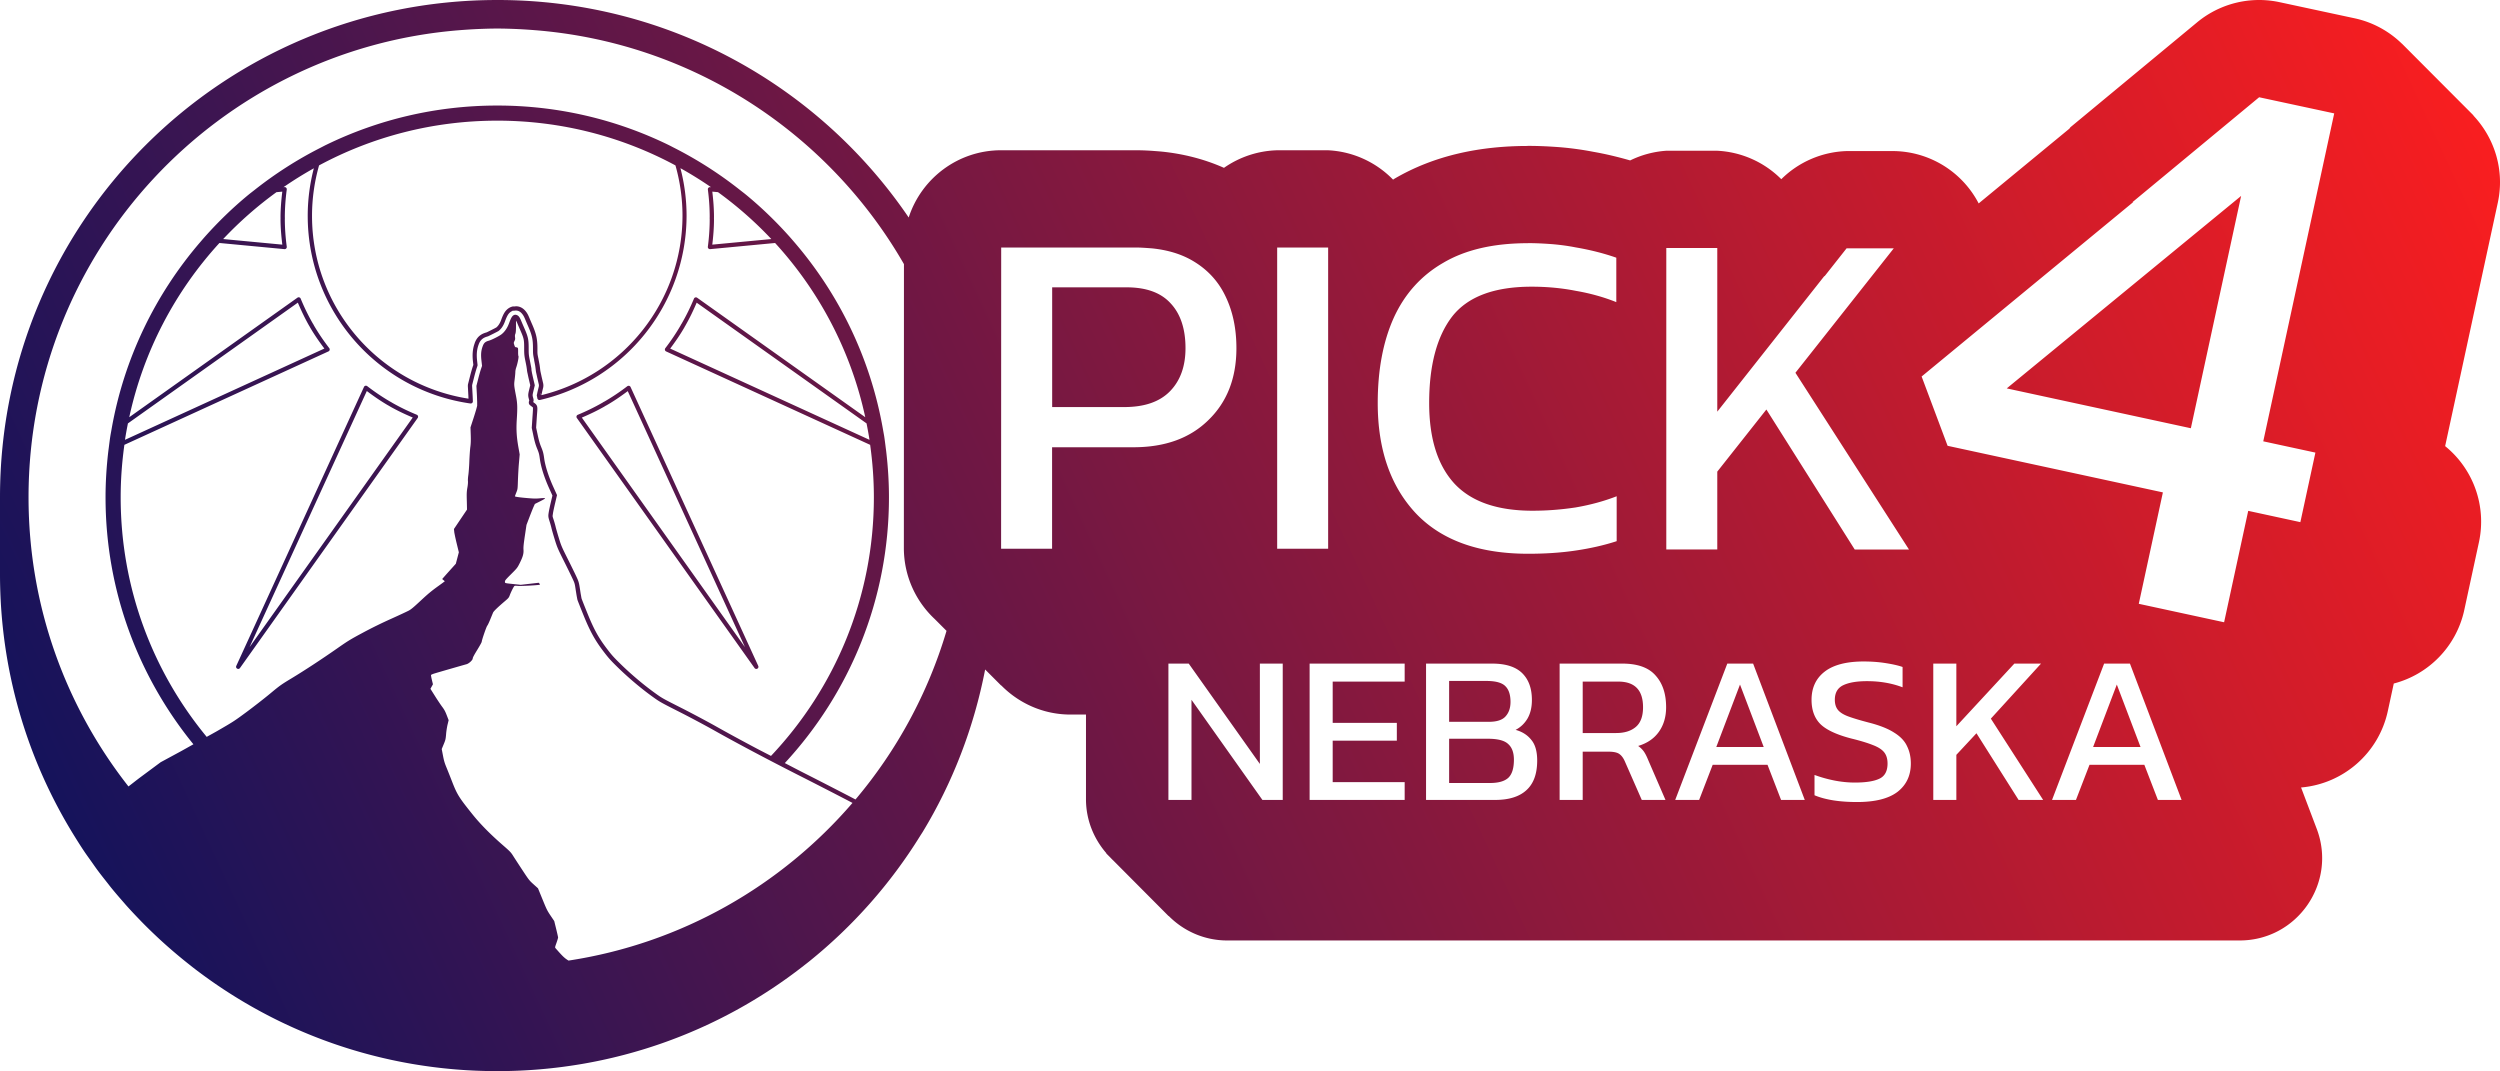
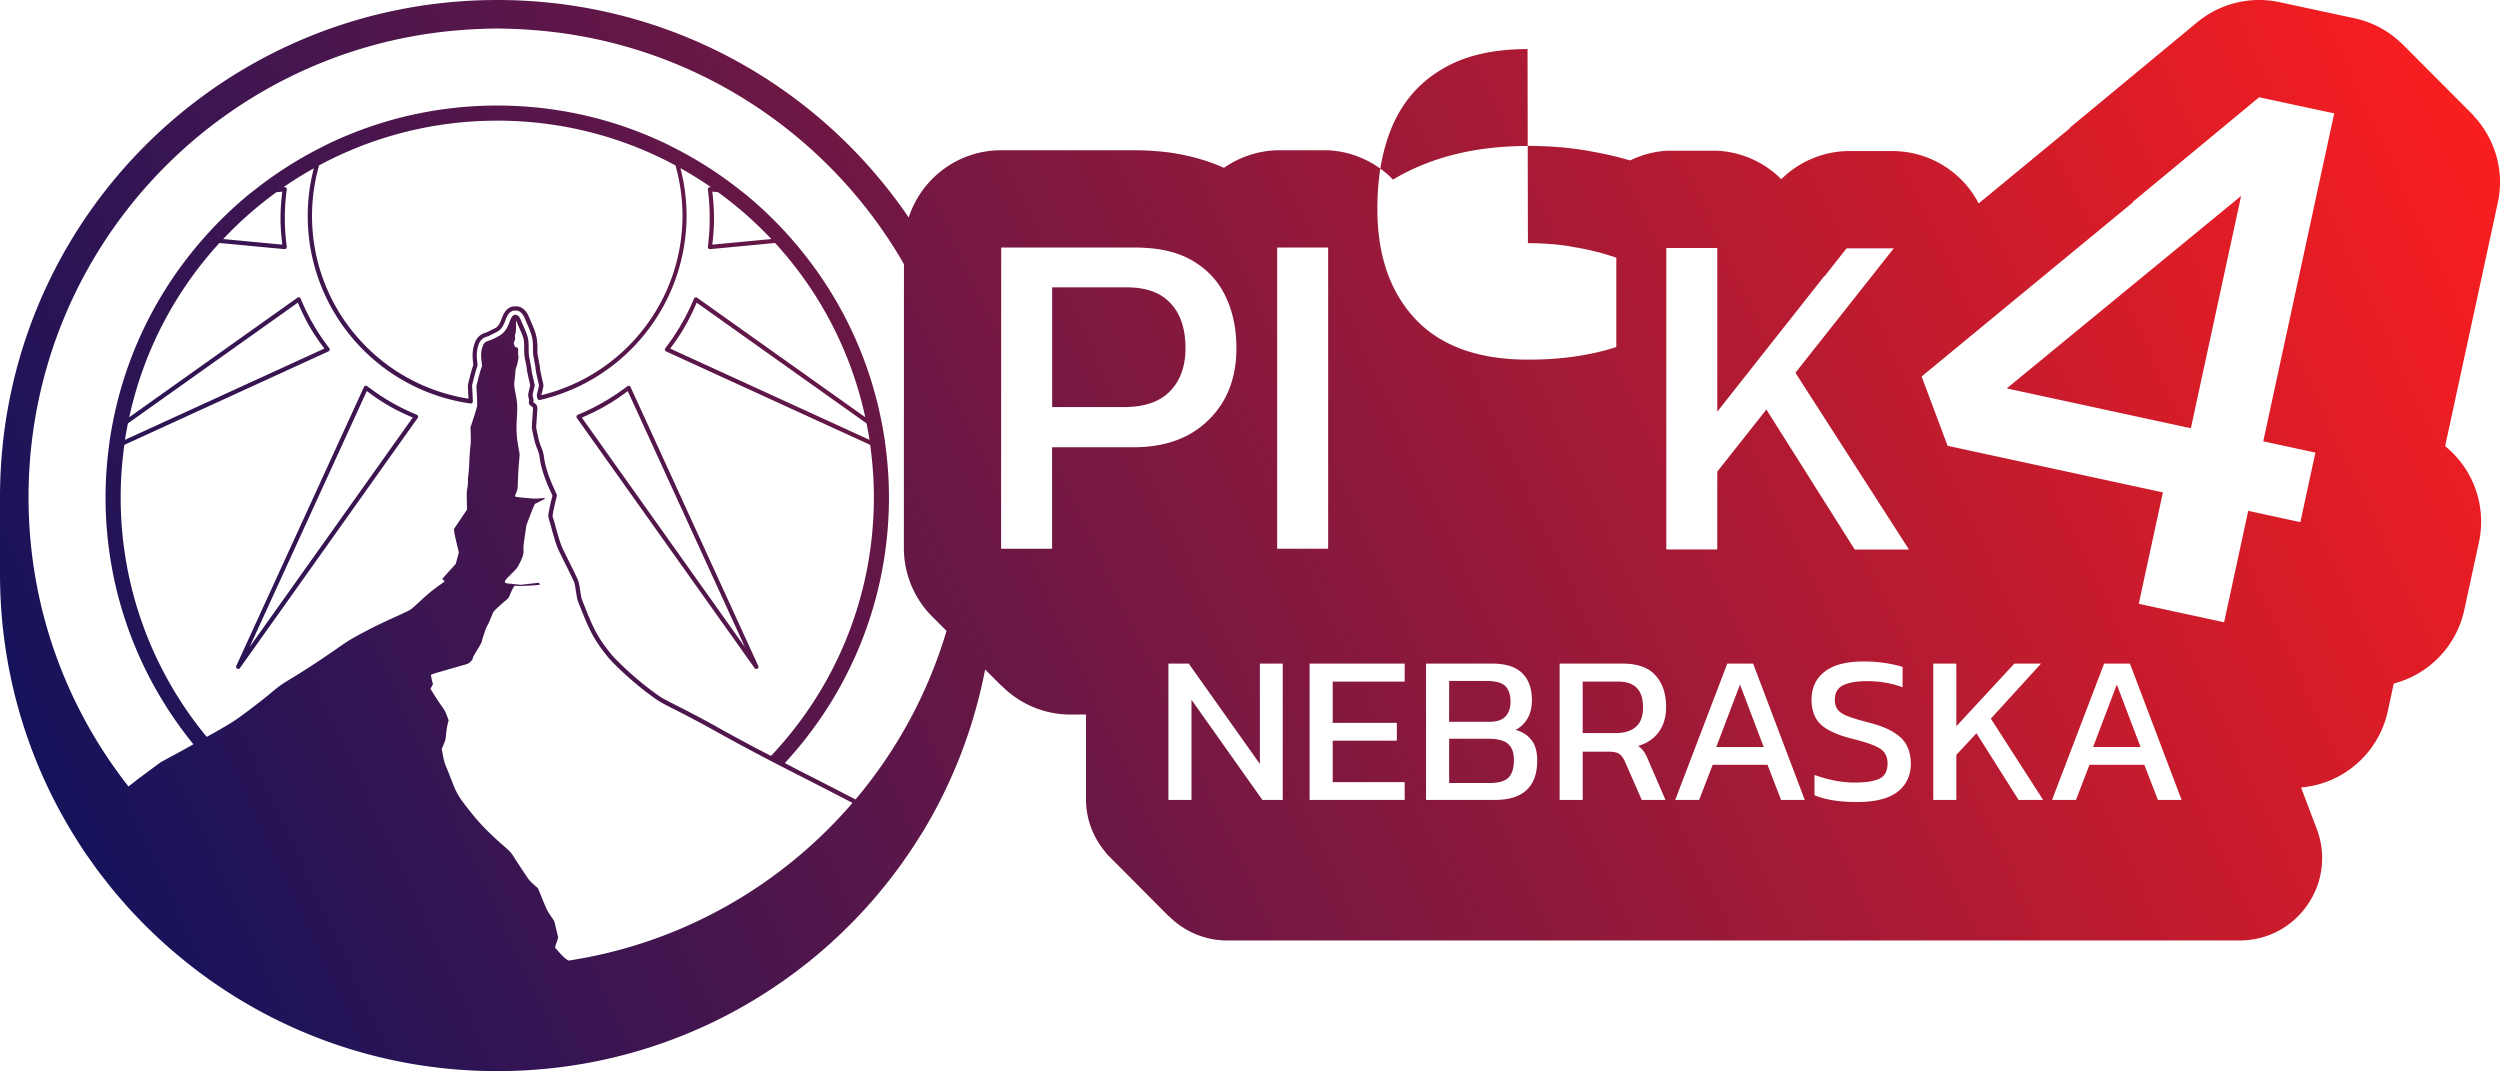
<svg xmlns="http://www.w3.org/2000/svg" xmlns:ns1="http://www.inkscape.org/namespaces/inkscape" xmlns:ns2="http://sodipodi.sourceforge.net/DTD/sodipodi-0.dtd" xmlns:xlink="http://www.w3.org/1999/xlink" width="2205.363" height="944.883" viewBox="0 0 583.502 250" version="1.1" id="svg1" ns1:version="1.4 (86a8ad7, 2024-10-11)" ns2:docname="logos-3.svg" xml:space="preserve" ns1:export-filename="W:\pick-4.com\wwwroot\images\arrow.svg" ns1:export-xdpi="96" ns1:export-ydpi="96" ns1:export-batch-path="Icons" ns1:export-batch-name="icon">
  <ns2:namedview id="namedview1" pagecolor="#ffffff" bordercolor="#000000" borderopacity="0.25" ns1:showpageshadow="2" ns1:pageopacity="0.0" ns1:pagecheckerboard="0" ns1:deskcolor="#ffffff" ns1:document-units="mm" ns1:zoom="0.22627417" ns1:cx="-22094.877" ns1:cy="1102.6446" ns1:window-width="3840" ns1:window-height="2066" ns1:window-x="-11" ns1:window-y="-11" ns1:window-maximized="1" ns1:current-layer="layer1" ns1:lockguides="true" showgrid="false" showguides="false">
    <ns1:page x="0" y="0" width="583.502" height="250" id="page2" margin="0" bleed="0" />
  </ns2:namedview>
  <defs id="defs1">
    <linearGradient id="linearGradient331" ns1:collect="always">
      <stop style="stop-color:#16135b;stop-opacity:1;" offset="0" id="stop330" />
      <stop style="stop-color:#ff1e1e;stop-opacity:1;" offset="1" id="stop331" />
    </linearGradient>
    <linearGradient ns1:collect="always" xlink:href="#linearGradient331" id="linearGradient326" x1="17092.398" y1="-3176.706" x2="17632.051" y2="-3426.707" gradientUnits="userSpaceOnUse" />
  </defs>
  <g ns1:label="Layer 1" ns1:groupmode="layer" id="layer1" transform="translate(-17048.548,3426.707)">
-     <path id="path130" style="-inkscape-font-specification:Kanit;fill:url(#linearGradient326);fill-opacity:1;stroke-linecap:round;stroke-linejoin:round;paint-order:stroke fill markers" d="m 17164.607,-3426.705 v 0 c -64.257,0 -116.059,51.802 -116.059,116.06 v 17.881 c 0,22.458 6.344,43.383 17.32,61.118 0.763,1.234 1.537,2.463 2.346,3.665 0.542,0.807 1.116,1.589 1.679,2.382 0.469,0.66 0.925,1.331 1.407,1.981 0.73,0.984 1.491,1.941 2.251,2.901 0.332,0.421 0.654,0.851 0.995,1.267 0.901,1.107 1.832,2.186 2.774,3.259 0.208,0.236 0.408,0.478 0.616,0.713 1.048,1.175 2.125,2.321 3.221,3.452 0.11,0.114 0.217,0.231 0.328,0.345 1.167,1.196 2.363,2.363 3.581,3.508 0.04,0.041 0.09,0.084 0.131,0.125 1.257,1.179 2.543,2.326 3.852,3.448 0,0.011 0.03,0.022 0.04,0.033 1.324,1.133 2.674,2.236 4.048,3.309 v 0.01 c 19.683,15.372 44.462,24.543 71.461,24.543 26.999,0 51.778,-9.171 71.461,-24.543 0.131,-0.102 0.261,-0.206 0.393,-0.308 0.32,-0.249 0.641,-0.497 0.957,-0.751 10.206,-8.216 18.983,-18.122 25.911,-29.309 0.183,-0.296 0.382,-0.582 0.563,-0.88 6.966,-11.479 11.95,-24.29 14.596,-37.95 l 3.747,3.75 v -0.051 c 4.123,4.193 9.801,6.771 15.989,6.818 h 3.801 v 19.93 c 0.04,4.722 1.834,9.075 4.776,12.453 l -0.09,-0.017 0.909,0.913 c 0.252,0.255 0.491,0.52 0.757,0.762 l 12.943,13.007 v -0.054 c 3.491,3.527 8.283,5.696 13.505,5.734 h 236.476 c 13.455,0 22.75,-13.462 17.985,-26.045 l -3.66,-9.66 c 9.905,-0.851 18.103,-8.048 20.23,-17.759 l 1.408,-6.504 c 8.179,-2.132 14.495,-8.631 16.393,-16.867 l 3.51,-16.232 c 1.756,-8.333 -1.299,-16.947 -7.914,-22.311 l 12.302,-56.858 c 1.622,-7.566 -0.767,-15.068 -5.737,-20.328 l 0.07,0.012 -16.725,-16.772 v 0.019 c -2.998,-2.917 -6.788,-5.015 -11.032,-5.93 l -17.523,-3.763 c -1.116,-0.24 -2.246,-0.395 -3.382,-0.465 -1.136,-0.07 -2.278,-0.054 -3.414,0.048 v -5e-4 c -4.573,0.41 -8.914,2.196 -12.45,5.124 l -29.559,24.474 c -0.09,0.114 -0.17,0.228 -0.254,0.344 l -21.17,17.448 c -3.855,-7.409 -11.467,-12.102 -19.818,-12.219 h -11.014 c -5.726,0.187 -11.169,2.532 -15.238,6.564 -3.984,-3.994 -9.313,-6.362 -14.947,-6.641 h -11.899 c -2.929,0.201 -5.79,0.968 -8.427,2.258 -2.792,-0.795 -5.624,-1.489 -8.532,-1.998 -2.507,-0.487 -5,-0.833 -7.484,-1.055 -0.09,-0.01 -0.175,-0.015 -0.262,-0.021 -2.186,-0.169 -4.74,-0.32 -7.593,-0.32 -0.03,0.01 -0.05,0.012 -0.08,0.019 -10.812,0.011 -21.566,2.065 -31.114,7.676 -0.09,0.055 -0.176,0.133 -0.271,0.189 -4.003,-4.123 -9.422,-6.575 -15.162,-6.859 h -11.899 c -4.448,0.122 -8.762,1.548 -12.406,4.101 -4.707,-2.092 -9.647,-3.294 -14.512,-3.789 -0.225,-0.023 -0.451,-0.043 -0.677,-0.059 -1.005,-0.072 -2.895,-0.258 -5.483,-0.258 h -31.336 c -10.088,0 -18.628,6.591 -21.579,15.697 -20.853,-30.674 -56.031,-50.767 -96.045,-50.767 z m 0,6.661 c 1.548,0 3.083,0.053 4.615,0.116 1.419,0.067 2.832,0.158 4.239,0.271 36.879,2.953 68.584,24.164 86.07,54.596 l -0.02,66.421 c 0.05,6.398 2.77,12.279 7.217,16.431 v 5e-4 l 2.741,2.743 c -4.347,14.632 -11.649,27.989 -21.246,39.356 -3.216,-1.681 -8.737,-4.518 -12.299,-6.322 -1.426,-0.722 -2.781,-1.444 -4.198,-2.174 15.078,-16.303 24.306,-38.093 24.306,-62.038 0,-3.558 -0.225,-7.062 -0.621,-10.515 -0.04,-0.391 -0.1,-0.779 -0.148,-1.168 v -5e-4 c -0.113,-0.886 -0.22,-1.774 -0.358,-2.652 -0.08,-0.47 -0.17,-0.934 -0.251,-1.402 v -6e-4 c -2.893,-16.653 -10.289,-31.756 -20.897,-44.02 v -5e-4 c -0.268,-0.31 -0.533,-0.622 -0.805,-0.928 -3.162,-3.559 -6.585,-6.88 -10.261,-9.909 v 5e-4 c -0.474,-0.391 -0.967,-0.758 -1.449,-1.139 v -5e-4 c -4.777,-3.778 -9.936,-7.086 -15.416,-9.861 -0.426,-0.216 -0.846,-0.444 -1.276,-0.654 -12.07,-5.876 -25.62,-9.18 -39.94,-9.18 -14.318,0 -27.866,3.303 -39.934,9.177 v -5e-4 c -0.457,0.222 -0.902,0.464 -1.354,0.694 -5.455,2.769 -10.592,6.065 -15.35,9.828 -0.482,0.382 -0.976,0.75 -1.451,1.141 -3.675,3.028 -7.096,6.348 -10.257,9.905 -0.272,0.306 -0.536,0.618 -0.804,0.928 v 5e-4 c -10.609,12.265 -18.006,27.369 -20.899,44.024 v 5e-4 c -0.08,0.469 -0.176,0.932 -0.251,1.403 -0.138,0.876 -0.244,1.762 -0.357,2.646 -0.05,0.389 -0.104,0.777 -0.149,1.167 -0.396,3.453 -0.621,6.958 -0.621,10.516 0,21.859 7.699,41.917 20.508,57.651 -1.098,0.609 -2.147,1.213 -3.041,1.697 l -4.604,2.492 -4.599,3.412 c -1.051,0.78 -1.921,1.487 -2.916,2.243 -14.596,-18.591 -23.322,-42.011 -23.322,-67.495 0,-57.458 44.247,-104.501 100.538,-109.013 1.407,-0.113 2.821,-0.204 4.241,-0.271 1.534,-0.064 3.071,-0.117 4.621,-0.117 z m 411.227,16.035 17.522,3.768 -16.561,76.538 12.171,2.632 -3.51,16.233 -12.171,-2.637 -5.628,26.003 -19.915,-4.309 5.627,-26.002 -50.25,-10.873 -6.062,-16.177 14.574,-12.015 34.809,-28.686 h -0.166 z m -411.227,5.463 c 15.051,0 29.212,3.785 41.594,10.445 1.063,3.749 1.644,7.7 1.644,11.791 -0.05,19.884 -13.665,37.098 -32.927,41.834 0.03,-0.142 0.07,-0.36 0.129,-0.629 l 0.282,-1.158 a 0.5,0.5 0 0 0 0,-0.01 c 0.06,-0.299 0.06,-0.611 0,-0.911 a 0.5,0.5 0 0 0 0,-0.01 l -0.401,-1.719 v 0.013 a 0.5,0.5 0 0 0 -0.01,-0.087 c -0.1,-0.449 -0.197,-0.879 -0.254,-1.174 0,-0.037 -0.04,-0.305 -0.07,-0.602 -0.04,-0.306 -0.08,-0.622 -0.117,-0.818 a 0.5,0.5 0 0 0 0,-0.014 c -0.06,-0.303 -0.135,-0.731 -0.226,-1.182 v -0.01 a 0.5,0.5 0 0 0 0,-0.022 c -0.288,-1.395 -0.266,-1.178 -0.266,-2.608 0,-2.172 -0.272,-3.397 -1.275,-5.678 -0.169,-0.383 -0.448,-1.038 -0.596,-1.394 -0.214,-0.517 -0.447,-1.055 -0.879,-1.58 -0.48,-0.585 -1.145,-1.066 -2.006,-1.141 -0.238,-0.02 -0.494,0.01 -0.753,0.051 a 0.5,0.5 0 0 0 -0.09,-0.039 h -0.02 a 0.5,0.5 0 0 0 -0.102,0.012 c -1.125,0.239 -1.758,1.057 -2.074,1.621 -0.281,0.494 -0.474,0.995 -0.711,1.639 -0.304,0.823 -0.749,1.388 -1.108,1.666 0.05,-0.036 0,6e-4 -0.07,0.033 -0.07,0.036 -0.157,0.086 -0.266,0.143 -0.217,0.113 -0.499,0.256 -0.781,0.398 -0.282,0.142 -0.565,0.284 -0.783,0.391 -0.109,0.053 -0.203,0.099 -0.27,0.131 -0.07,0.031 -0.174,0.065 -0.07,0.033 -0.432,0.123 -1.089,0.318 -1.696,0.84 -0.647,0.557 -0.929,1.238 -1.088,1.653 a 0.5,0.5 0 0 0 0,0.031 c -0.493,1.339 -0.592,2.723 -0.401,4.35 l 0.08,0.72 -0.09,0.26 c -0.212,0.623 -0.493,1.635 -0.72,2.531 l -0.408,1.617 v -0.01 c -0.06,0.231 -0.06,0.429 -0.06,0.58 a 0.5,0.5 0 0 0 0,0.027 l 0.116,2.145 a 0.5,0.5 0 0 0 0,0.01 c 0.01,0.234 0.02,0.478 0.03,0.721 -20.988,-3.305 -36.519,-21.345 -36.519,-42.654 0,-4.091 0.582,-8.044 1.644,-11.794 12.381,-6.658 26.539,-10.441 41.588,-10.441 z m 42.753,11.091 c 2.456,1.37 4.84,2.852 7.143,4.443 l -0.195,-0.019 c -0.32,-0.03 -0.583,0.243 -0.543,0.562 0.274,2.108 0.428,4.249 0.428,6.42 v 0.02 c 0,0.03 -0.01,0.128 -0.01,0.254 v 0.06 c 0.01,0.05 0.01,0.114 0.01,0.194 0,2.163 -0.158,4.296 -0.431,6.398 -0.04,0.318 0.223,0.593 0.543,0.563 l 15.15,-1.433 c 10.303,11.253 17.703,25.201 21.047,40.665 l -39.234,-27.883 c -0.124,-0.088 -0.282,-0.116 -0.428,-0.074 -0.146,0.042 -0.266,0.148 -0.324,0.289 -0.817,1.962 -1.754,3.894 -2.839,5.774 l -0.01,0.017 c 0,0.026 -0.08,0.105 -0.137,0.214 -0.01,0.017 -0.02,0.034 -0.03,0.052 -0.02,0.048 -0.05,0.104 -0.09,0.173 -1.081,1.873 -2.285,3.642 -3.573,5.325 -0.195,0.255 -0.103,0.625 0.188,0.759 l 47.618,21.801 c 0.557,4.001 0.867,8.083 0.867,12.238 0,23.387 -9.13,44.624 -24.01,60.368 -1.143,-0.597 -2.356,-1.207 -3.457,-1.791 -3.465,-1.837 -6.674,-3.582 -9.351,-5.09 -2.041,-1.149 -5.713,-3.103 -8.187,-4.356 -4.445,-2.252 -4.423,-2.236 -6.273,-3.578 -2.541,-1.839 -5.369,-4.229 -7.726,-6.527 -1.693,-1.65 -2.154,-2.162 -3.275,-3.637 -2.01,-2.64 -3.052,-4.534 -4.608,-8.38 -0.337,-0.832 -0.656,-1.626 -0.897,-2.232 -0.241,-0.607 -0.422,-1.092 -0.421,-1.087 0,0.027 -0.08,-0.31 -0.133,-0.69 -0.08,-0.38 -0.15,-0.864 -0.224,-1.355 -0.27,-1.775 -0.326,-1.961 -0.892,-3.176 -0.323,-0.696 -1.238,-2.566 -2.05,-4.186 -1.399,-2.796 -1.469,-2.96 -2.052,-4.864 -0.337,-1.096 -0.671,-2.296 -0.707,-2.469 -0.08,-0.347 -0.261,-1.016 -0.447,-1.596 -0.325,-1.014 -0.307,-0.799 -0.198,-1.542 0.04,-0.358 0.286,-1.493 0.507,-2.427 l 0.445,-1.893 -0.897,-1.985 c -1.103,-2.44 -1.865,-4.855 -2.098,-6.584 -0.161,-1.186 -0.274,-1.608 -0.694,-2.64 -0.349,-0.854 -0.544,-1.523 -0.825,-2.848 l -0.36,-1.702 0.159,-2.391 c 0.09,-1.387 0.183,-1.944 0.09,-2.454 -0.04,-0.255 -0.199,-0.506 -0.357,-0.655 -0.161,-0.149 -0.304,-0.239 -0.494,-0.391 -0.09,-0.069 -0.07,-0.029 -0.08,-0.049 0.04,-0.136 0.09,-0.284 0.09,-0.437 0,-0.189 -0.04,-0.364 -0.108,-0.582 -0.09,-0.339 -0.118,-0.464 -0.108,-0.658 0,-0.194 0.08,-0.504 0.218,-1.096 l 0.281,-1.158 -0.419,-1.793 c -0.1,-0.453 -0.203,-0.903 -0.272,-1.257 -0.03,-0.177 -0.05,-0.33 -0.08,-0.445 -0.01,-0.114 -0.01,-0.212 -0.01,-0.175 0,-0.233 -0.04,-0.429 -0.108,-0.776 -0.07,-0.347 -0.148,-0.775 -0.232,-1.206 -0.294,-1.405 -0.31,-1.576 -0.31,-3.015 0,-2.07 -0.133,-2.665 -1.105,-4.873 -0.178,-0.405 -0.457,-1.056 -0.614,-1.435 -0.197,-0.476 -0.359,-0.814 -0.578,-1.08 -0.218,-0.266 -0.625,-0.461 -0.969,-0.39 -0.338,0.072 -0.578,0.34 -0.751,0.648 -0.177,0.31 -0.345,0.726 -0.574,1.349 -0.413,1.118 -1.034,1.998 -1.764,2.561 -0.537,0.412 -2.258,1.281 -2.899,1.466 -0.384,0.109 -0.685,0.212 -0.945,0.435 -0.259,0.223 -0.397,0.515 -0.523,0.848 -0.391,1.048 -0.465,1.975 -0.293,3.434 l 0.133,1.175 -0.233,0.684 c -0.164,0.48 -0.455,1.52 -0.673,2.379 l -0.409,1.616 0.117,2.145 c 0.03,0.562 0.04,1.129 0.06,1.587 v 0.887 c 0,0.015 -0.1,0.444 -0.245,0.943 -0.148,0.498 -0.336,1.123 -0.538,1.746 l -0.775,2.374 0.06,1.819 c 0.04,1.285 0.01,1.936 -0.09,2.712 -0.09,0.646 -0.189,2.139 -0.242,3.409 -0.04,1.245 -0.162,2.716 -0.226,3.142 -0.08,0.541 -0.133,1.13 -0.09,1.536 0.01,0.173 -0.01,0.768 -0.133,1.412 -0.167,0.96 -0.188,1.427 -0.132,3.249 l 0.04,1.901 -1.425,2.115 -1.625,2.417 0.08,0.758 c 0.03,0.223 0.109,0.578 0.204,1.064 0.108,0.486 0.241,1.076 0.382,1.655 l 0.478,1.96 -0.351,1.333 -0.353,1.34 -1.002,1.112 c -0.598,0.664 -1.25,1.392 -1.457,1.628 l -0.731,0.826 0.62,0.514 c -0.273,0.215 -0.66,0.506 -1.408,1.043 -1.687,1.21 -2.463,1.852 -4.228,3.495 -1.732,1.612 -2.232,2.021 -2.784,2.319 -0.335,0.181 -2.258,1.082 -4.127,1.922 -2.336,1.05 -4.435,2.082 -6.61,3.249 -2.879,1.545 -3.466,1.903 -5.884,3.595 -3.68,2.572 -7.68,5.194 -10.703,7.02 -2.464,1.488 -2.736,1.681 -5.107,3.65 -1.349,1.117 -3.807,3.035 -5.438,4.24 -2.866,2.119 -3.089,2.263 -6.901,4.463 -0.609,0.351 -1.581,0.877 -2.385,1.331 -12.541,-15.194 -20.081,-34.671 -20.081,-55.923 0,-4.157 0.309,-8.239 0.866,-12.242 l 47.634,-21.807 c 0.291,-0.134 0.382,-0.504 0.187,-0.759 -1.297,-1.686 -2.508,-3.456 -3.599,-5.333 -0.01,-0.026 -0.05,-0.111 -0.116,-0.224 -0.06,-0.112 -0.119,-0.184 -0.135,-0.211 -1.08,-1.889 -2.013,-3.823 -2.827,-5.793 -0.06,-0.141 -0.176,-0.248 -0.323,-0.29 -0.147,-0.043 -0.305,-0.016 -0.429,0.073 l -39.254,27.899 c 3.345,-15.465 10.743,-29.413 21.046,-40.666 l 15.176,1.435 c 0.319,0.029 0.583,-0.246 0.541,-0.564 -0.282,-2.109 -0.445,-4.247 -0.452,-6.418 0,-0.03 0.01,-0.122 0.01,-0.252 0,-0.129 -0.01,-0.219 -0.01,-0.25 0.01,-2.176 0.168,-4.318 0.45,-6.43 0.04,-0.319 -0.223,-0.594 -0.543,-0.564 l -0.223,0.021 c 2.287,-1.579 4.652,-3.05 7.088,-4.411 -0.924,3.551 -1.429,7.27 -1.429,11.11 0,22.008 16.188,40.671 37.974,43.785 a 0.5,0.5 0 0 0 0.571,-0.515 c -0.02,-0.436 -0.03,-0.921 -0.06,-1.4 l -0.117,-2.129 c 0,-0.142 0,-0.246 0.02,-0.306 a 0.5,0.5 0 0 0 0,-0.01 l 0.408,-1.617 c 0.223,-0.879 0.506,-1.892 0.698,-2.455 l 0.123,-0.365 a 0.5,0.5 0 0 0 0.02,-0.213 l -0.09,-0.834 a 0.5,0.5 0 0 0 0,-0.01 c -0.18,-1.532 -0.09,-2.725 0.348,-3.903 a 0.5,0.5 0 0 0 0,-0.01 c 0.146,-0.382 0.351,-0.859 0.803,-1.248 0.431,-0.371 0.9,-0.518 1.316,-0.637 0.138,-0.042 0.128,-0.05 0.203,-0.086 0.08,-0.035 0.173,-0.082 0.285,-0.137 0.224,-0.11 0.508,-0.252 0.793,-0.396 0.285,-0.144 0.57,-0.288 0.793,-0.405 0.112,-0.058 0.208,-0.11 0.283,-0.15 0.08,-0.041 0.08,-0.034 0.194,-0.115 0.553,-0.427 1.073,-1.139 1.433,-2.113 0.234,-0.636 0.408,-1.079 0.643,-1.492 0.242,-0.431 0.656,-0.95 1.38,-1.119 a 0.5,0.5 0 0 0 0.09,0.025 c 0.235,-0.048 0.438,-0.06 0.622,-0.045 0.55,0.048 0.946,0.324 1.32,0.779 0.333,0.405 0.519,0.822 0.728,1.328 0.152,0.365 0.429,1.017 0.604,1.414 0.979,2.226 1.189,3.179 1.189,5.276 0,1.377 0.02,1.462 0.278,2.715 v 0.014 a 0.5,0.5 0 0 0 0,0.1 c 0.09,0.421 0.154,0.831 0.227,1.172 a 0.5,0.5 0 0 0 0,0.033 c 0.02,0.096 0.07,0.44 0.105,0.74 0.04,0.3 0.07,0.559 0.08,0.619 a 0.5,0.5 0 0 0 0,0.035 c 0.06,0.319 0.162,0.756 0.262,1.205 a 0.5,0.5 0 0 0 0,0.037 l 0.412,1.776 c 0.03,0.155 0.03,0.318 0,0.473 l -0.275,1.135 c -0.07,0.313 -0.119,0.568 -0.145,0.703 0,0.034 -0.01,0.059 -0.01,0.072 0,0.013 -0.02,0.04 0.02,-0.049 0,-0.011 0.01,-0.025 0.02,-0.045 0.01,-0.02 0.06,-0.084 0.06,-0.084 0,1e-4 0.07,-0.065 0.07,-0.064 0,10e-5 0.132,-0.072 0.131,-0.072 0,0 0.05,-0.01 0.09,-0.014 a 0.5,0.5 0 0 0 -0.426,0.42 v 0.076 0.035 0.014 0.016 c 0,0.035 0,0.081 0.02,0.107 0,0.028 0.02,0.062 0.03,0.094 0.02,0.063 0.04,0.236 0.07,0.416 a 0.5,0.5 0 0 0 0.604,0.393 c 19.997,-4.645 34.175,-22.447 34.226,-42.977 0,-3.846 -0.507,-7.571 -1.434,-11.127 z m -92.923,5.474 c -0.238,1.953 -0.405,3.927 -0.416,5.939 0,0.13 0.01,0.222 0.01,0.252 0,0.03 -0.01,0.122 -0.01,0.252 0.01,2.009 0.18,3.98 0.419,5.93 l -13.805,-1.306 c 3.792,-4.023 7.955,-7.688 12.441,-10.939 z m 100.363,0 1.33,0.126 c 4.49,3.252 8.653,6.918 12.446,10.943 l -13.78,1.303 c 0.232,-1.944 0.398,-3.907 0.398,-5.91 0,-0.06 0,-0.158 -0.01,-0.254 0,-0.03 0.01,-0.128 0.01,-0.254 v -0.02 c 0,-2.01 -0.163,-3.982 -0.394,-5.933 z m 356.827,1.004 -54.703,44.921 42.971,9.3 z m -166.464,11.017 c 2.039,0 3.985,0.11 5.84,0.253 1.856,0.165 3.621,0.408 5.296,0.739 3.419,0.584 6.585,1.388 9.496,2.407 v 10.371 c -1.456,-0.585 -2.966,-1.093 -4.529,-1.53 -1.565,-0.441 -3.184,-0.805 -4.857,-1.092 -3.275,-0.651 -6.732,-0.982 -10.371,-0.982 -8.733,0 -14.921,2.321 -18.563,6.976 -3.567,4.656 -5.358,11.39 -5.358,20.195 0,8.224 1.956,14.482 5.884,18.778 3.928,4.223 10.005,6.343 18.228,6.343 3.349,0 6.695,-0.255 10.043,-0.762 3.421,-0.585 6.625,-1.452 9.609,-2.615 v 10.482 c -2.911,0.949 -6.077,1.669 -9.499,2.177 -3.348,0.507 -7.061,0.761 -11.137,0.761 -11.571,0 -20.338,-3.176 -26.302,-9.509 -5.892,-6.335 -8.831,-14.887 -8.831,-25.658 0,-7.714 1.245,-14.336 3.723,-19.866 2.549,-5.603 6.408,-9.896 11.576,-12.877 5.169,-3.054 11.758,-4.575 19.763,-4.575 l -0.01,-0.015 z m -91.602,1.022 c 1.346,0 2.633,0.111 3.861,0.199 3.684,0.375 6.837,1.342 9.455,2.872 3.493,2.038 6.076,4.843 7.748,8.41 1.672,3.494 2.503,7.496 2.503,12.008 0,6.987 -2.188,12.59 -6.556,16.809 -4.297,4.219 -10.12,6.322 -17.472,6.322 h -18.994 v 23.688 h -11.9 l 0.02,-70.304 z m 33.078,0 h 11.898 v 70.304 h -11.898 z m 102.722,0.11 v 38.204 l 25.015,-31.688 v 0.111 l 5.169,-6.551 h 11.015 l -16.184,20.475 -6.777,8.572 26.51,41.261 h -12.664 l -20.624,-32.684 -11.46,14.499 v 18.167 h -11.899 v -70.367 z m -155.237,9.185 v 27.945 h 16.813 c 4.731,0 8.296,-1.232 10.7,-3.706 2.403,-2.473 3.607,-5.818 3.607,-10.04 0,-4.512 -1.161,-8.004 -3.488,-10.481 -2.256,-2.473 -5.675,-3.718 -10.259,-3.718 z m -176.058,3.572 c 0.77,1.81 1.611,3.605 2.609,5.352 0.06,0.113 0.122,0.186 0.136,0.212 0.01,0.026 0.05,0.112 0.116,0.224 1.013,1.735 2.145,3.357 3.327,4.927 l -46.534,21.303 c 0.196,-1.288 0.431,-2.562 0.683,-3.831 z m 93.093,0.013 v 0 l 39.642,28.171 c 0.252,1.27 0.488,2.546 0.685,3.835 l -46.515,-21.295 c 1.171,-1.568 2.298,-3.184 3.3,-4.919 0.03,-0.052 0.08,-0.137 0.116,-0.226 0.01,-0.026 0.08,-0.105 0.138,-0.214 v -0.017 c 1.006,-1.741 1.85,-3.53 2.625,-5.335 z m -43.102,1.759 a 0.5,0.5 0 0 0 0.334,0.098 l -0.05,0.01 h -0.183 z m 0.923,2.425 c 0.07,0.121 0.151,0.239 0.268,0.519 0.16,0.392 0.439,1.042 0.623,1.458 0.964,2.187 1.016,2.407 1.016,4.446 0,1.452 0.04,1.813 0.332,3.232 0.09,0.418 0.169,0.837 0.225,1.169 0.05,0.331 0.09,0.647 0.09,0.594 0,0.13 0.01,0.21 0.04,0.343 0.01,0.134 0.04,0.296 0.09,0.481 0.08,0.371 0.17,0.83 0.279,1.296 l 0.362,1.548 -0.222,0.914 c -0.147,0.598 -0.227,0.947 -0.245,1.289 -0.01,0.342 0.04,0.63 0.148,0.989 0.04,0.189 0.08,0.299 0.08,0.346 0,0.048 0,0.04 -0.01,0.1 -0.03,0.071 -0.06,0.144 -0.08,0.26 -0.01,0.117 0,0.293 0.04,0.429 0.117,0.271 0.269,0.342 0.444,0.483 0.225,0.179 0.38,0.288 0.432,0.338 0.04,0.05 0.03,0 0.04,0.076 0.03,0.154 0,0.792 -0.108,2.191 l -0.167,2.537 0.389,1.844 c 0.286,1.353 0.509,2.122 0.881,3.03 0.41,1.006 0.466,1.219 0.624,2.381 0.257,1.898 1.047,4.367 2.182,6.877 l 0.749,1.657 -0.362,1.542 c -0.226,0.955 -0.455,2.045 -0.523,2.516 -0.118,0.748 -0.09,1.002 0.238,2.018 0.176,0.55 0.372,1.265 0.416,1.482 0.09,0.392 0.391,1.46 0.733,2.569 0.585,1.913 0.717,2.229 2.117,5.028 0.809,1.614 1.732,3.499 2.038,4.158 0.282,0.606 0.415,0.885 0.512,1.234 0.1,0.349 0.158,0.769 0.293,1.655 0.08,0.5 0.158,0.99 0.227,1.381 0.08,0.391 0.108,0.622 0.173,0.828 0.07,0.185 0.206,0.543 0.448,1.153 0.24,0.61 0.558,1.405 0.895,2.239 1.574,3.888 2.697,5.929 4.747,8.625 1.135,1.493 1.677,2.095 3.379,3.754 2.398,2.337 5.254,4.751 7.843,6.627 1.854,1.343 1.971,1.412 6.418,3.664 2.455,1.243 6.13,3.2 8.144,4.335 5.376,3.027 12.868,6.998 20.272,10.746 3.485,1.763 8.8,4.497 12.032,6.186 -16.637,19.322 -39.893,32.779 -66.277,36.801 -0.909,-0.547 -1.331,-0.941 -3.02,-2.872 -0.17,-0.192 -0.166,-0.22 0.204,-1.26 0.205,-0.585 0.375,-1.148 0.375,-1.251 0,-0.104 -0.201,-1.008 -0.448,-2.014 l -0.449,-1.828 -0.847,-1.254 c -0.78,-1.154 -0.933,-1.46 -1.896,-3.823 l -1.05,-2.567 -1.031,-0.929 c -1,-0.9 -1.083,-1.005 -2.63,-3.356 -0.878,-1.335 -1.846,-2.823 -2.152,-3.308 -0.508,-0.807 -0.706,-1.013 -2.374,-2.466 -2.968,-2.586 -5.277,-4.929 -7.133,-7.245 -3.151,-3.929 -3.565,-4.597 -4.768,-7.699 -0.397,-1.026 -0.965,-2.454 -1.261,-3.173 -0.442,-1.067 -0.594,-1.583 -0.831,-2.819 l -0.29,-1.513 0.457,-1.1 c 0.428,-1.028 0.464,-1.182 0.565,-2.36 0.05,-0.693 0.216,-1.713 0.349,-2.267 l 0.243,-1.007 -0.439,-1.139 c -0.345,-0.901 -0.569,-1.316 -1.066,-1.98 -0.346,-0.462 -1.104,-1.595 -1.686,-2.519 l -1.058,-1.68 0.293,-0.53 0.292,-0.53 -0.239,-0.992 c -0.133,-0.545 -0.225,-1.06 -0.21,-1.144 0.01,-0.105 0.347,-0.248 1.056,-0.462 1.167,-0.351 6.605,-1.919 7.214,-2.079 0.578,-0.152 1.465,-0.968 1.465,-1.352 0,-0.197 0.322,-0.807 1.05,-1.989 0.577,-0.938 1.053,-1.798 1.053,-1.913 0,-0.358 1.097,-3.534 1.288,-3.743 0.108,-0.109 0.415,-0.765 0.697,-1.458 0.284,-0.693 0.58,-1.411 0.658,-1.597 0.148,-0.336 1.097,-1.253 2.825,-2.723 0.769,-0.654 0.873,-0.78 1.063,-1.305 0.231,-0.642 0.846,-1.897 1.042,-2.127 0.05,-0.061 0.117,-0.096 0.243,-0.108 0.127,-0.012 0.318,-2e-4 0.627,0.026 0.774,0.066 4.981,-0.164 5.114,-0.281 0.04,-0.036 0,-0.151 -0.09,-0.257 l -0.167,-0.191 -2.1,0.239 -2.1,0.238 -1.54,-0.16 c -2.246,-0.233 -2.146,-0.206 -2.146,-0.578 0,-0.279 0.154,-0.467 1.437,-1.748 1.393,-1.39 1.454,-1.468 1.975,-2.5 0.768,-1.532 0.982,-2.276 0.919,-3.211 -0.04,-0.584 0.03,-1.296 0.324,-3.267 l 0.374,-2.519 0.695,-1.82 c 0.382,-1.001 0.823,-2.102 0.979,-2.446 l 0.285,-0.626 1.231,-0.617 c 0.817,-0.41 1.199,-0.648 1.137,-0.71 -0.07,-0.062 -0.461,-0.058 -1.189,0.015 -0.878,0.082 -1.436,0.073 -2.789,-0.041 -1.977,-0.168 -3.045,-0.32 -3.045,-0.435 0,-0.045 0.147,-0.436 0.316,-0.869 0.319,-0.786 0.319,-0.789 0.382,-2.821 0.04,-1.119 0.132,-2.946 0.236,-4.06 l 0.173,-2.026 -0.271,-1.52 c -0.455,-2.558 -0.557,-4.243 -0.404,-6.655 0.178,-2.78 0.147,-3.733 -0.162,-5.365 -0.501,-2.631 -0.503,-2.634 -0.332,-3.979 0.08,-0.672 0.155,-1.438 0.155,-1.703 0,-0.265 0.09,-0.723 0.191,-1.016 0.319,-0.881 0.653,-2.562 0.538,-2.702 -0.05,-0.069 -0.09,-0.488 -0.08,-1 0,-0.792 0,-0.89 -0.169,-0.979 -0.108,-0.055 -0.269,-0.1 -0.373,-0.1 -0.147,0 -0.222,-0.115 -0.349,-0.515 -0.16,-0.505 -0.16,-0.523 0.04,-0.926 0.164,-0.338 0.187,-0.493 0.132,-0.869 -0.04,-0.331 -0.03,-0.559 0.08,-0.823 0.108,-0.277 0.147,-0.783 0.147,-2.069 z m -35.148,15.204 c -0.148,0.037 -0.271,0.139 -0.334,0.278 l -29.806,65.111 c -0.235,0.545 0.505,0.973 0.86,0.497 l 41.487,-58.372 c 0.186,-0.262 0.08,-0.629 -0.218,-0.751 -1.967,-0.811 -3.9,-1.738 -5.784,-2.818 -0.03,-0.015 -0.1,-0.071 -0.212,-0.136 -0.112,-0.064 -0.196,-0.099 -0.223,-0.115 -1.879,-1.097 -3.655,-2.304 -5.344,-3.603 -0.121,-0.093 -0.278,-0.127 -0.426,-0.089 z m 61.558,0.018 v 0 c -0.147,-0.037 -0.303,-4e-4 -0.424,0.088 -1.688,1.291 -3.466,2.495 -5.346,3.581 l -0.02,0.01 c -0.03,0.015 -0.116,0.054 -0.225,0.117 -0.02,0.01 -0.03,0.019 -0.05,0.03 -0.04,0.034 -0.09,0.066 -0.163,0.105 -1.874,1.081 -3.8,2.011 -5.757,2.825 -0.297,0.123 -0.402,0.49 -0.216,0.752 l 41.473,58.355 c 0.149,0.211 0.434,0.273 0.658,0.144 0.222,-0.13 0.31,-0.407 0.202,-0.641 l -29.799,-65.09 c -0.06,-0.138 -0.186,-0.241 -0.333,-0.278 z m -61.227,1.21 c 1.573,1.183 3.198,2.316 4.937,3.33 0.112,0.065 0.198,0.101 0.223,0.116 0.03,0.015 0.1,0.071 0.212,0.137 1.745,0.996 3.537,1.835 5.345,2.603 l -38.084,53.585 z m 60.901,0.019 v 5e-4 l 27.354,59.755 -38.073,-53.572 c 1.8,-0.771 3.583,-1.609 5.318,-2.61 0.05,-0.03 0.136,-0.079 0.214,-0.137 0.03,-0.015 0.117,-0.054 0.225,-0.117 l 0.02,-0.01 c 1.741,-1.005 3.367,-2.132 4.941,-3.308 z m -20.399,0.59 c 0.03,0.027 0.1,0.072 0.1,0.072 0,-1e-4 0.06,0.082 0.06,0.082 0,-4e-4 0.04,0.077 0.05,0.1 0.01,0.046 0.01,0.066 0.02,0.08 v 0.016 a 0.5,0.5 0 0 0 -0.304,-0.301 0.5,0.5 0 0 0 0.08,-0.049 z m 308.903,62.516 c 1.845,0 3.574,0.132 5.188,0.395 1.647,0.263 2.932,0.56 3.854,0.889 v 4.743 c -2.503,-0.955 -5.271,-1.433 -8.301,-1.433 -2.372,0 -4.216,0.313 -5.534,0.938 -1.318,0.626 -1.976,1.763 -1.976,3.41 0,0.955 0.231,1.729 0.692,2.322 0.461,0.593 1.251,1.104 2.371,1.532 1.153,0.428 2.735,0.905 4.744,1.432 2.602,0.659 4.611,1.45 6.028,2.372 1.449,0.889 2.454,1.943 3.014,3.162 0.592,1.186 0.889,2.536 0.889,4.051 0,2.8 -1.038,5.007 -3.113,6.621 -2.075,1.581 -5.221,2.371 -9.437,2.371 -4.117,0 -7.428,-0.527 -9.932,-1.581 v -4.743 c 1.416,0.527 2.932,0.955 4.546,1.285 1.648,0.329 3.278,0.494 4.892,0.494 2.536,0 4.43,-0.296 5.682,-0.889 1.284,-0.593 1.927,-1.779 1.927,-3.558 0,-1.087 -0.264,-1.96 -0.791,-2.618 -0.527,-0.659 -1.399,-1.219 -2.618,-1.68 -1.219,-0.494 -2.899,-1.005 -5.04,-1.532 -3.426,-0.889 -5.831,-2.01 -7.214,-3.36 -1.383,-1.383 -2.075,-3.277 -2.075,-5.682 0,-2.8 1.021,-4.99 3.063,-6.572 2.043,-1.581 5.09,-2.372 9.141,-2.372 z m -162.313,0.494 h 4.744 l 16.602,23.421 v -23.421 h 5.336 v 31.82 h -4.744 l -16.552,-23.371 v 23.371 h -5.386 z m 32.957,0 h 22.185 v 4.2 h -16.799 v 9.635 h 14.971 v 4.15 h -14.971 v 9.685 h 16.799 v 4.15 h -22.185 z m 27.176,0 h 15.416 c 3.162,0 5.501,0.741 7.016,2.224 1.515,1.482 2.273,3.574 2.273,6.275 0,1.713 -0.346,3.162 -1.038,4.348 -0.692,1.153 -1.614,2.026 -2.767,2.619 1.548,0.428 2.767,1.202 3.656,2.322 0.923,1.087 1.384,2.701 1.384,4.842 0,3.096 -0.84,5.402 -2.52,6.917 -1.647,1.515 -4.085,2.273 -7.313,2.273 h -16.107 z m 31.177,0 h 14.626 c 3.557,0 6.143,0.923 7.757,2.767 1.647,1.812 2.471,4.282 2.471,7.411 0,2.24 -0.56,4.15 -1.68,5.731 -1.12,1.581 -2.734,2.685 -4.842,3.311 0.593,0.428 1.054,0.889 1.383,1.383 0.329,0.494 0.659,1.153 0.988,1.976 l 4.003,9.24 h -5.534 l -3.904,-8.893 c -0.362,-0.856 -0.807,-1.466 -1.334,-1.828 -0.494,-0.362 -1.35,-0.544 -2.569,-0.544 h -5.979 v 11.265 h -5.386 z m 39.133,0 h 6.028 l 12.056,31.82 h -5.533 l -3.163,-8.202 h -12.797 l -3.162,8.202 h -5.584 z m 48.077,0 h 5.385 v 14.626 l 13.539,-14.626 h 6.225 l -11.71,12.847 12.204,18.974 h -5.731 l -9.833,-15.564 -4.694,5.04 v 10.524 h -5.385 z m 39.874,0 h 6.028 l 12.056,31.82 h -5.534 l -3.162,-8.202 h -12.798 l -3.162,8.202 h -5.583 z m -152.876,4.052 v 9.536 h 9.289 c 1.812,0 3.097,-0.411 3.854,-1.235 0.791,-0.857 1.186,-1.993 1.186,-3.409 0,-1.647 -0.395,-2.866 -1.186,-3.657 -0.79,-0.824 -2.272,-1.235 -4.447,-1.235 z m 31.178,0.148 v 12.007 h 7.807 c 1.943,0 3.475,-0.478 4.595,-1.433 1.12,-0.955 1.68,-2.487 1.68,-4.595 0,-3.986 -1.927,-5.978 -5.781,-5.978 z m 36.712,0.691 -5.534,14.576 h 11.068 z m 87.95,0 -5.534,14.576 h 11.068 z m -155.84,12.649 v 10.326 h 9.586 c 1.911,0 3.311,-0.395 4.2,-1.186 0.889,-0.823 1.334,-2.24 1.334,-4.249 0,-1.647 -0.445,-2.866 -1.334,-3.656 -0.857,-0.824 -2.438,-1.235 -4.744,-1.235 z" />
+     <path id="path130" style="-inkscape-font-specification:Kanit;fill:url(#linearGradient326);fill-opacity:1;stroke-linecap:round;stroke-linejoin:round;paint-order:stroke fill markers" d="m 17164.607,-3426.705 v 0 c -64.257,0 -116.059,51.802 -116.059,116.06 v 17.881 c 0,22.458 6.344,43.383 17.32,61.118 0.763,1.234 1.537,2.463 2.346,3.665 0.542,0.807 1.116,1.589 1.679,2.382 0.469,0.66 0.925,1.331 1.407,1.981 0.73,0.984 1.491,1.941 2.251,2.901 0.332,0.421 0.654,0.851 0.995,1.267 0.901,1.107 1.832,2.186 2.774,3.259 0.208,0.236 0.408,0.478 0.616,0.713 1.048,1.175 2.125,2.321 3.221,3.452 0.11,0.114 0.217,0.231 0.328,0.345 1.167,1.196 2.363,2.363 3.581,3.508 0.04,0.041 0.09,0.084 0.131,0.125 1.257,1.179 2.543,2.326 3.852,3.448 0,0.011 0.03,0.022 0.04,0.033 1.324,1.133 2.674,2.236 4.048,3.309 v 0.01 c 19.683,15.372 44.462,24.543 71.461,24.543 26.999,0 51.778,-9.171 71.461,-24.543 0.131,-0.102 0.261,-0.206 0.393,-0.308 0.32,-0.249 0.641,-0.497 0.957,-0.751 10.206,-8.216 18.983,-18.122 25.911,-29.309 0.183,-0.296 0.382,-0.582 0.563,-0.88 6.966,-11.479 11.95,-24.29 14.596,-37.95 l 3.747,3.75 v -0.051 c 4.123,4.193 9.801,6.771 15.989,6.818 h 3.801 v 19.93 c 0.04,4.722 1.834,9.075 4.776,12.453 l -0.09,-0.017 0.909,0.913 c 0.252,0.255 0.491,0.52 0.757,0.762 l 12.943,13.007 v -0.054 c 3.491,3.527 8.283,5.696 13.505,5.734 h 236.476 c 13.455,0 22.75,-13.462 17.985,-26.045 l -3.66,-9.66 c 9.905,-0.851 18.103,-8.048 20.23,-17.759 l 1.408,-6.504 c 8.179,-2.132 14.495,-8.631 16.393,-16.867 l 3.51,-16.232 c 1.756,-8.333 -1.299,-16.947 -7.914,-22.311 l 12.302,-56.858 c 1.622,-7.566 -0.767,-15.068 -5.737,-20.328 l 0.07,0.012 -16.725,-16.772 v 0.019 c -2.998,-2.917 -6.788,-5.015 -11.032,-5.93 l -17.523,-3.763 c -1.116,-0.24 -2.246,-0.395 -3.382,-0.465 -1.136,-0.07 -2.278,-0.054 -3.414,0.048 v -5e-4 c -4.573,0.41 -8.914,2.196 -12.45,5.124 l -29.559,24.474 c -0.09,0.114 -0.17,0.228 -0.254,0.344 l -21.17,17.448 c -3.855,-7.409 -11.467,-12.102 -19.818,-12.219 h -11.014 c -5.726,0.187 -11.169,2.532 -15.238,6.564 -3.984,-3.994 -9.313,-6.362 -14.947,-6.641 h -11.899 c -2.929,0.201 -5.79,0.968 -8.427,2.258 -2.792,-0.795 -5.624,-1.489 -8.532,-1.998 -2.507,-0.487 -5,-0.833 -7.484,-1.055 -0.09,-0.01 -0.175,-0.015 -0.262,-0.021 -2.186,-0.169 -4.74,-0.32 -7.593,-0.32 -0.03,0.01 -0.05,0.012 -0.08,0.019 -10.812,0.011 -21.566,2.065 -31.114,7.676 -0.09,0.055 -0.176,0.133 -0.271,0.189 -4.003,-4.123 -9.422,-6.575 -15.162,-6.859 h -11.899 c -4.448,0.122 -8.762,1.548 -12.406,4.101 -4.707,-2.092 -9.647,-3.294 -14.512,-3.789 -0.225,-0.023 -0.451,-0.043 -0.677,-0.059 -1.005,-0.072 -2.895,-0.258 -5.483,-0.258 h -31.336 c -10.088,0 -18.628,6.591 -21.579,15.697 -20.853,-30.674 -56.031,-50.767 -96.045,-50.767 z m 0,6.661 c 1.548,0 3.083,0.053 4.615,0.116 1.419,0.067 2.832,0.158 4.239,0.271 36.879,2.953 68.584,24.164 86.07,54.596 l -0.02,66.421 c 0.05,6.398 2.77,12.279 7.217,16.431 v 5e-4 l 2.741,2.743 c -4.347,14.632 -11.649,27.989 -21.246,39.356 -3.216,-1.681 -8.737,-4.518 -12.299,-6.322 -1.426,-0.722 -2.781,-1.444 -4.198,-2.174 15.078,-16.303 24.306,-38.093 24.306,-62.038 0,-3.558 -0.225,-7.062 -0.621,-10.515 -0.04,-0.391 -0.1,-0.779 -0.148,-1.168 v -5e-4 c -0.113,-0.886 -0.22,-1.774 -0.358,-2.652 -0.08,-0.47 -0.17,-0.934 -0.251,-1.402 v -6e-4 c -2.893,-16.653 -10.289,-31.756 -20.897,-44.02 v -5e-4 c -0.268,-0.31 -0.533,-0.622 -0.805,-0.928 -3.162,-3.559 -6.585,-6.88 -10.261,-9.909 v 5e-4 c -0.474,-0.391 -0.967,-0.758 -1.449,-1.139 v -5e-4 c -4.777,-3.778 -9.936,-7.086 -15.416,-9.861 -0.426,-0.216 -0.846,-0.444 -1.276,-0.654 -12.07,-5.876 -25.62,-9.18 -39.94,-9.18 -14.318,0 -27.866,3.303 -39.934,9.177 v -5e-4 c -0.457,0.222 -0.902,0.464 -1.354,0.694 -5.455,2.769 -10.592,6.065 -15.35,9.828 -0.482,0.382 -0.976,0.75 -1.451,1.141 -3.675,3.028 -7.096,6.348 -10.257,9.905 -0.272,0.306 -0.536,0.618 -0.804,0.928 v 5e-4 c -10.609,12.265 -18.006,27.369 -20.899,44.024 v 5e-4 c -0.08,0.469 -0.176,0.932 -0.251,1.403 -0.138,0.876 -0.244,1.762 -0.357,2.646 -0.05,0.389 -0.104,0.777 -0.149,1.167 -0.396,3.453 -0.621,6.958 -0.621,10.516 0,21.859 7.699,41.917 20.508,57.651 -1.098,0.609 -2.147,1.213 -3.041,1.697 l -4.604,2.492 -4.599,3.412 c -1.051,0.78 -1.921,1.487 -2.916,2.243 -14.596,-18.591 -23.322,-42.011 -23.322,-67.495 0,-57.458 44.247,-104.501 100.538,-109.013 1.407,-0.113 2.821,-0.204 4.241,-0.271 1.534,-0.064 3.071,-0.117 4.621,-0.117 z m 411.227,16.035 17.522,3.768 -16.561,76.538 12.171,2.632 -3.51,16.233 -12.171,-2.637 -5.628,26.003 -19.915,-4.309 5.627,-26.002 -50.25,-10.873 -6.062,-16.177 14.574,-12.015 34.809,-28.686 h -0.166 z m -411.227,5.463 c 15.051,0 29.212,3.785 41.594,10.445 1.063,3.749 1.644,7.7 1.644,11.791 -0.05,19.884 -13.665,37.098 -32.927,41.834 0.03,-0.142 0.07,-0.36 0.129,-0.629 l 0.282,-1.158 a 0.5,0.5 0 0 0 0,-0.01 c 0.06,-0.299 0.06,-0.611 0,-0.911 a 0.5,0.5 0 0 0 0,-0.01 l -0.401,-1.719 v 0.013 a 0.5,0.5 0 0 0 -0.01,-0.087 c -0.1,-0.449 -0.197,-0.879 -0.254,-1.174 0,-0.037 -0.04,-0.305 -0.07,-0.602 -0.04,-0.306 -0.08,-0.622 -0.117,-0.818 a 0.5,0.5 0 0 0 0,-0.014 c -0.06,-0.303 -0.135,-0.731 -0.226,-1.182 v -0.01 a 0.5,0.5 0 0 0 0,-0.022 c -0.288,-1.395 -0.266,-1.178 -0.266,-2.608 0,-2.172 -0.272,-3.397 -1.275,-5.678 -0.169,-0.383 -0.448,-1.038 -0.596,-1.394 -0.214,-0.517 -0.447,-1.055 -0.879,-1.58 -0.48,-0.585 -1.145,-1.066 -2.006,-1.141 -0.238,-0.02 -0.494,0.01 -0.753,0.051 a 0.5,0.5 0 0 0 -0.09,-0.039 h -0.02 a 0.5,0.5 0 0 0 -0.102,0.012 c -1.125,0.239 -1.758,1.057 -2.074,1.621 -0.281,0.494 -0.474,0.995 -0.711,1.639 -0.304,0.823 -0.749,1.388 -1.108,1.666 0.05,-0.036 0,6e-4 -0.07,0.033 -0.07,0.036 -0.157,0.086 -0.266,0.143 -0.217,0.113 -0.499,0.256 -0.781,0.398 -0.282,0.142 -0.565,0.284 -0.783,0.391 -0.109,0.053 -0.203,0.099 -0.27,0.131 -0.07,0.031 -0.174,0.065 -0.07,0.033 -0.432,0.123 -1.089,0.318 -1.696,0.84 -0.647,0.557 -0.929,1.238 -1.088,1.653 a 0.5,0.5 0 0 0 0,0.031 c -0.493,1.339 -0.592,2.723 -0.401,4.35 l 0.08,0.72 -0.09,0.26 c -0.212,0.623 -0.493,1.635 -0.72,2.531 l -0.408,1.617 v -0.01 c -0.06,0.231 -0.06,0.429 -0.06,0.58 a 0.5,0.5 0 0 0 0,0.027 l 0.116,2.145 a 0.5,0.5 0 0 0 0,0.01 c 0.01,0.234 0.02,0.478 0.03,0.721 -20.988,-3.305 -36.519,-21.345 -36.519,-42.654 0,-4.091 0.582,-8.044 1.644,-11.794 12.381,-6.658 26.539,-10.441 41.588,-10.441 z m 42.753,11.091 c 2.456,1.37 4.84,2.852 7.143,4.443 l -0.195,-0.019 c -0.32,-0.03 -0.583,0.243 -0.543,0.562 0.274,2.108 0.428,4.249 0.428,6.42 v 0.02 c 0,0.03 -0.01,0.128 -0.01,0.254 v 0.06 c 0.01,0.05 0.01,0.114 0.01,0.194 0,2.163 -0.158,4.296 -0.431,6.398 -0.04,0.318 0.223,0.593 0.543,0.563 l 15.15,-1.433 c 10.303,11.253 17.703,25.201 21.047,40.665 l -39.234,-27.883 c -0.124,-0.088 -0.282,-0.116 -0.428,-0.074 -0.146,0.042 -0.266,0.148 -0.324,0.289 -0.817,1.962 -1.754,3.894 -2.839,5.774 l -0.01,0.017 c 0,0.026 -0.08,0.105 -0.137,0.214 -0.01,0.017 -0.02,0.034 -0.03,0.052 -0.02,0.048 -0.05,0.104 -0.09,0.173 -1.081,1.873 -2.285,3.642 -3.573,5.325 -0.195,0.255 -0.103,0.625 0.188,0.759 l 47.618,21.801 c 0.557,4.001 0.867,8.083 0.867,12.238 0,23.387 -9.13,44.624 -24.01,60.368 -1.143,-0.597 -2.356,-1.207 -3.457,-1.791 -3.465,-1.837 -6.674,-3.582 -9.351,-5.09 -2.041,-1.149 -5.713,-3.103 -8.187,-4.356 -4.445,-2.252 -4.423,-2.236 -6.273,-3.578 -2.541,-1.839 -5.369,-4.229 -7.726,-6.527 -1.693,-1.65 -2.154,-2.162 -3.275,-3.637 -2.01,-2.64 -3.052,-4.534 -4.608,-8.38 -0.337,-0.832 -0.656,-1.626 -0.897,-2.232 -0.241,-0.607 -0.422,-1.092 -0.421,-1.087 0,0.027 -0.08,-0.31 -0.133,-0.69 -0.08,-0.38 -0.15,-0.864 -0.224,-1.355 -0.27,-1.775 -0.326,-1.961 -0.892,-3.176 -0.323,-0.696 -1.238,-2.566 -2.05,-4.186 -1.399,-2.796 -1.469,-2.96 -2.052,-4.864 -0.337,-1.096 -0.671,-2.296 -0.707,-2.469 -0.08,-0.347 -0.261,-1.016 -0.447,-1.596 -0.325,-1.014 -0.307,-0.799 -0.198,-1.542 0.04,-0.358 0.286,-1.493 0.507,-2.427 l 0.445,-1.893 -0.897,-1.985 c -1.103,-2.44 -1.865,-4.855 -2.098,-6.584 -0.161,-1.186 -0.274,-1.608 -0.694,-2.64 -0.349,-0.854 -0.544,-1.523 -0.825,-2.848 l -0.36,-1.702 0.159,-2.391 c 0.09,-1.387 0.183,-1.944 0.09,-2.454 -0.04,-0.255 -0.199,-0.506 -0.357,-0.655 -0.161,-0.149 -0.304,-0.239 -0.494,-0.391 -0.09,-0.069 -0.07,-0.029 -0.08,-0.049 0.04,-0.136 0.09,-0.284 0.09,-0.437 0,-0.189 -0.04,-0.364 -0.108,-0.582 -0.09,-0.339 -0.118,-0.464 -0.108,-0.658 0,-0.194 0.08,-0.504 0.218,-1.096 l 0.281,-1.158 -0.419,-1.793 c -0.1,-0.453 -0.203,-0.903 -0.272,-1.257 -0.03,-0.177 -0.05,-0.33 -0.08,-0.445 -0.01,-0.114 -0.01,-0.212 -0.01,-0.175 0,-0.233 -0.04,-0.429 -0.108,-0.776 -0.07,-0.347 -0.148,-0.775 -0.232,-1.206 -0.294,-1.405 -0.31,-1.576 -0.31,-3.015 0,-2.07 -0.133,-2.665 -1.105,-4.873 -0.178,-0.405 -0.457,-1.056 -0.614,-1.435 -0.197,-0.476 -0.359,-0.814 -0.578,-1.08 -0.218,-0.266 -0.625,-0.461 -0.969,-0.39 -0.338,0.072 -0.578,0.34 -0.751,0.648 -0.177,0.31 -0.345,0.726 -0.574,1.349 -0.413,1.118 -1.034,1.998 -1.764,2.561 -0.537,0.412 -2.258,1.281 -2.899,1.466 -0.384,0.109 -0.685,0.212 -0.945,0.435 -0.259,0.223 -0.397,0.515 -0.523,0.848 -0.391,1.048 -0.465,1.975 -0.293,3.434 l 0.133,1.175 -0.233,0.684 c -0.164,0.48 -0.455,1.52 -0.673,2.379 l -0.409,1.616 0.117,2.145 c 0.03,0.562 0.04,1.129 0.06,1.587 v 0.887 c 0,0.015 -0.1,0.444 -0.245,0.943 -0.148,0.498 -0.336,1.123 -0.538,1.746 l -0.775,2.374 0.06,1.819 c 0.04,1.285 0.01,1.936 -0.09,2.712 -0.09,0.646 -0.189,2.139 -0.242,3.409 -0.04,1.245 -0.162,2.716 -0.226,3.142 -0.08,0.541 -0.133,1.13 -0.09,1.536 0.01,0.173 -0.01,0.768 -0.133,1.412 -0.167,0.96 -0.188,1.427 -0.132,3.249 l 0.04,1.901 -1.425,2.115 -1.625,2.417 0.08,0.758 c 0.03,0.223 0.109,0.578 0.204,1.064 0.108,0.486 0.241,1.076 0.382,1.655 l 0.478,1.96 -0.351,1.333 -0.353,1.34 -1.002,1.112 c -0.598,0.664 -1.25,1.392 -1.457,1.628 l -0.731,0.826 0.62,0.514 c -0.273,0.215 -0.66,0.506 -1.408,1.043 -1.687,1.21 -2.463,1.852 -4.228,3.495 -1.732,1.612 -2.232,2.021 -2.784,2.319 -0.335,0.181 -2.258,1.082 -4.127,1.922 -2.336,1.05 -4.435,2.082 -6.61,3.249 -2.879,1.545 -3.466,1.903 -5.884,3.595 -3.68,2.572 -7.68,5.194 -10.703,7.02 -2.464,1.488 -2.736,1.681 -5.107,3.65 -1.349,1.117 -3.807,3.035 -5.438,4.24 -2.866,2.119 -3.089,2.263 -6.901,4.463 -0.609,0.351 -1.581,0.877 -2.385,1.331 -12.541,-15.194 -20.081,-34.671 -20.081,-55.923 0,-4.157 0.309,-8.239 0.866,-12.242 l 47.634,-21.807 c 0.291,-0.134 0.382,-0.504 0.187,-0.759 -1.297,-1.686 -2.508,-3.456 -3.599,-5.333 -0.01,-0.026 -0.05,-0.111 -0.116,-0.224 -0.06,-0.112 -0.119,-0.184 -0.135,-0.211 -1.08,-1.889 -2.013,-3.823 -2.827,-5.793 -0.06,-0.141 -0.176,-0.248 -0.323,-0.29 -0.147,-0.043 -0.305,-0.016 -0.429,0.073 l -39.254,27.899 c 3.345,-15.465 10.743,-29.413 21.046,-40.666 l 15.176,1.435 c 0.319,0.029 0.583,-0.246 0.541,-0.564 -0.282,-2.109 -0.445,-4.247 -0.452,-6.418 0,-0.03 0.01,-0.122 0.01,-0.252 0,-0.129 -0.01,-0.219 -0.01,-0.25 0.01,-2.176 0.168,-4.318 0.45,-6.43 0.04,-0.319 -0.223,-0.594 -0.543,-0.564 l -0.223,0.021 c 2.287,-1.579 4.652,-3.05 7.088,-4.411 -0.924,3.551 -1.429,7.27 -1.429,11.11 0,22.008 16.188,40.671 37.974,43.785 a 0.5,0.5 0 0 0 0.571,-0.515 c -0.02,-0.436 -0.03,-0.921 -0.06,-1.4 l -0.117,-2.129 c 0,-0.142 0,-0.246 0.02,-0.306 a 0.5,0.5 0 0 0 0,-0.01 l 0.408,-1.617 c 0.223,-0.879 0.506,-1.892 0.698,-2.455 l 0.123,-0.365 a 0.5,0.5 0 0 0 0.02,-0.213 l -0.09,-0.834 a 0.5,0.5 0 0 0 0,-0.01 c -0.18,-1.532 -0.09,-2.725 0.348,-3.903 a 0.5,0.5 0 0 0 0,-0.01 c 0.146,-0.382 0.351,-0.859 0.803,-1.248 0.431,-0.371 0.9,-0.518 1.316,-0.637 0.138,-0.042 0.128,-0.05 0.203,-0.086 0.08,-0.035 0.173,-0.082 0.285,-0.137 0.224,-0.11 0.508,-0.252 0.793,-0.396 0.285,-0.144 0.57,-0.288 0.793,-0.405 0.112,-0.058 0.208,-0.11 0.283,-0.15 0.08,-0.041 0.08,-0.034 0.194,-0.115 0.553,-0.427 1.073,-1.139 1.433,-2.113 0.234,-0.636 0.408,-1.079 0.643,-1.492 0.242,-0.431 0.656,-0.95 1.38,-1.119 a 0.5,0.5 0 0 0 0.09,0.025 c 0.235,-0.048 0.438,-0.06 0.622,-0.045 0.55,0.048 0.946,0.324 1.32,0.779 0.333,0.405 0.519,0.822 0.728,1.328 0.152,0.365 0.429,1.017 0.604,1.414 0.979,2.226 1.189,3.179 1.189,5.276 0,1.377 0.02,1.462 0.278,2.715 v 0.014 a 0.5,0.5 0 0 0 0,0.1 c 0.09,0.421 0.154,0.831 0.227,1.172 a 0.5,0.5 0 0 0 0,0.033 c 0.02,0.096 0.07,0.44 0.105,0.74 0.04,0.3 0.07,0.559 0.08,0.619 a 0.5,0.5 0 0 0 0,0.035 c 0.06,0.319 0.162,0.756 0.262,1.205 a 0.5,0.5 0 0 0 0,0.037 l 0.412,1.776 c 0.03,0.155 0.03,0.318 0,0.473 l -0.275,1.135 c -0.07,0.313 -0.119,0.568 -0.145,0.703 0,0.034 -0.01,0.059 -0.01,0.072 0,0.013 -0.02,0.04 0.02,-0.049 0,-0.011 0.01,-0.025 0.02,-0.045 0.01,-0.02 0.06,-0.084 0.06,-0.084 0,1e-4 0.07,-0.065 0.07,-0.064 0,10e-5 0.132,-0.072 0.131,-0.072 0,0 0.05,-0.01 0.09,-0.014 a 0.5,0.5 0 0 0 -0.426,0.42 v 0.076 0.035 0.014 0.016 c 0,0.035 0,0.081 0.02,0.107 0,0.028 0.02,0.062 0.03,0.094 0.02,0.063 0.04,0.236 0.07,0.416 a 0.5,0.5 0 0 0 0.604,0.393 c 19.997,-4.645 34.175,-22.447 34.226,-42.977 0,-3.846 -0.507,-7.571 -1.434,-11.127 z m -92.923,5.474 c -0.238,1.953 -0.405,3.927 -0.416,5.939 0,0.13 0.01,0.222 0.01,0.252 0,0.03 -0.01,0.122 -0.01,0.252 0.01,2.009 0.18,3.98 0.419,5.93 l -13.805,-1.306 c 3.792,-4.023 7.955,-7.688 12.441,-10.939 z m 100.363,0 1.33,0.126 c 4.49,3.252 8.653,6.918 12.446,10.943 l -13.78,1.303 c 0.232,-1.944 0.398,-3.907 0.398,-5.91 0,-0.06 0,-0.158 -0.01,-0.254 0,-0.03 0.01,-0.128 0.01,-0.254 v -0.02 c 0,-2.01 -0.163,-3.982 -0.394,-5.933 z m 356.827,1.004 -54.703,44.921 42.971,9.3 z m -166.464,11.017 c 2.039,0 3.985,0.11 5.84,0.253 1.856,0.165 3.621,0.408 5.296,0.739 3.419,0.584 6.585,1.388 9.496,2.407 v 10.371 v 10.482 c -2.911,0.949 -6.077,1.669 -9.499,2.177 -3.348,0.507 -7.061,0.761 -11.137,0.761 -11.571,0 -20.338,-3.176 -26.302,-9.509 -5.892,-6.335 -8.831,-14.887 -8.831,-25.658 0,-7.714 1.245,-14.336 3.723,-19.866 2.549,-5.603 6.408,-9.896 11.576,-12.877 5.169,-3.054 11.758,-4.575 19.763,-4.575 l -0.01,-0.015 z m -91.602,1.022 c 1.346,0 2.633,0.111 3.861,0.199 3.684,0.375 6.837,1.342 9.455,2.872 3.493,2.038 6.076,4.843 7.748,8.41 1.672,3.494 2.503,7.496 2.503,12.008 0,6.987 -2.188,12.59 -6.556,16.809 -4.297,4.219 -10.12,6.322 -17.472,6.322 h -18.994 v 23.688 h -11.9 l 0.02,-70.304 z m 33.078,0 h 11.898 v 70.304 h -11.898 z m 102.722,0.11 v 38.204 l 25.015,-31.688 v 0.111 l 5.169,-6.551 h 11.015 l -16.184,20.475 -6.777,8.572 26.51,41.261 h -12.664 l -20.624,-32.684 -11.46,14.499 v 18.167 h -11.899 v -70.367 z m -155.237,9.185 v 27.945 h 16.813 c 4.731,0 8.296,-1.232 10.7,-3.706 2.403,-2.473 3.607,-5.818 3.607,-10.04 0,-4.512 -1.161,-8.004 -3.488,-10.481 -2.256,-2.473 -5.675,-3.718 -10.259,-3.718 z m -176.058,3.572 c 0.77,1.81 1.611,3.605 2.609,5.352 0.06,0.113 0.122,0.186 0.136,0.212 0.01,0.026 0.05,0.112 0.116,0.224 1.013,1.735 2.145,3.357 3.327,4.927 l -46.534,21.303 c 0.196,-1.288 0.431,-2.562 0.683,-3.831 z m 93.093,0.013 v 0 l 39.642,28.171 c 0.252,1.27 0.488,2.546 0.685,3.835 l -46.515,-21.295 c 1.171,-1.568 2.298,-3.184 3.3,-4.919 0.03,-0.052 0.08,-0.137 0.116,-0.226 0.01,-0.026 0.08,-0.105 0.138,-0.214 v -0.017 c 1.006,-1.741 1.85,-3.53 2.625,-5.335 z m -43.102,1.759 a 0.5,0.5 0 0 0 0.334,0.098 l -0.05,0.01 h -0.183 z m 0.923,2.425 c 0.07,0.121 0.151,0.239 0.268,0.519 0.16,0.392 0.439,1.042 0.623,1.458 0.964,2.187 1.016,2.407 1.016,4.446 0,1.452 0.04,1.813 0.332,3.232 0.09,0.418 0.169,0.837 0.225,1.169 0.05,0.331 0.09,0.647 0.09,0.594 0,0.13 0.01,0.21 0.04,0.343 0.01,0.134 0.04,0.296 0.09,0.481 0.08,0.371 0.17,0.83 0.279,1.296 l 0.362,1.548 -0.222,0.914 c -0.147,0.598 -0.227,0.947 -0.245,1.289 -0.01,0.342 0.04,0.63 0.148,0.989 0.04,0.189 0.08,0.299 0.08,0.346 0,0.048 0,0.04 -0.01,0.1 -0.03,0.071 -0.06,0.144 -0.08,0.26 -0.01,0.117 0,0.293 0.04,0.429 0.117,0.271 0.269,0.342 0.444,0.483 0.225,0.179 0.38,0.288 0.432,0.338 0.04,0.05 0.03,0 0.04,0.076 0.03,0.154 0,0.792 -0.108,2.191 l -0.167,2.537 0.389,1.844 c 0.286,1.353 0.509,2.122 0.881,3.03 0.41,1.006 0.466,1.219 0.624,2.381 0.257,1.898 1.047,4.367 2.182,6.877 l 0.749,1.657 -0.362,1.542 c -0.226,0.955 -0.455,2.045 -0.523,2.516 -0.118,0.748 -0.09,1.002 0.238,2.018 0.176,0.55 0.372,1.265 0.416,1.482 0.09,0.392 0.391,1.46 0.733,2.569 0.585,1.913 0.717,2.229 2.117,5.028 0.809,1.614 1.732,3.499 2.038,4.158 0.282,0.606 0.415,0.885 0.512,1.234 0.1,0.349 0.158,0.769 0.293,1.655 0.08,0.5 0.158,0.99 0.227,1.381 0.08,0.391 0.108,0.622 0.173,0.828 0.07,0.185 0.206,0.543 0.448,1.153 0.24,0.61 0.558,1.405 0.895,2.239 1.574,3.888 2.697,5.929 4.747,8.625 1.135,1.493 1.677,2.095 3.379,3.754 2.398,2.337 5.254,4.751 7.843,6.627 1.854,1.343 1.971,1.412 6.418,3.664 2.455,1.243 6.13,3.2 8.144,4.335 5.376,3.027 12.868,6.998 20.272,10.746 3.485,1.763 8.8,4.497 12.032,6.186 -16.637,19.322 -39.893,32.779 -66.277,36.801 -0.909,-0.547 -1.331,-0.941 -3.02,-2.872 -0.17,-0.192 -0.166,-0.22 0.204,-1.26 0.205,-0.585 0.375,-1.148 0.375,-1.251 0,-0.104 -0.201,-1.008 -0.448,-2.014 l -0.449,-1.828 -0.847,-1.254 c -0.78,-1.154 -0.933,-1.46 -1.896,-3.823 l -1.05,-2.567 -1.031,-0.929 c -1,-0.9 -1.083,-1.005 -2.63,-3.356 -0.878,-1.335 -1.846,-2.823 -2.152,-3.308 -0.508,-0.807 -0.706,-1.013 -2.374,-2.466 -2.968,-2.586 -5.277,-4.929 -7.133,-7.245 -3.151,-3.929 -3.565,-4.597 -4.768,-7.699 -0.397,-1.026 -0.965,-2.454 -1.261,-3.173 -0.442,-1.067 -0.594,-1.583 -0.831,-2.819 l -0.29,-1.513 0.457,-1.1 c 0.428,-1.028 0.464,-1.182 0.565,-2.36 0.05,-0.693 0.216,-1.713 0.349,-2.267 l 0.243,-1.007 -0.439,-1.139 c -0.345,-0.901 -0.569,-1.316 -1.066,-1.98 -0.346,-0.462 -1.104,-1.595 -1.686,-2.519 l -1.058,-1.68 0.293,-0.53 0.292,-0.53 -0.239,-0.992 c -0.133,-0.545 -0.225,-1.06 -0.21,-1.144 0.01,-0.105 0.347,-0.248 1.056,-0.462 1.167,-0.351 6.605,-1.919 7.214,-2.079 0.578,-0.152 1.465,-0.968 1.465,-1.352 0,-0.197 0.322,-0.807 1.05,-1.989 0.577,-0.938 1.053,-1.798 1.053,-1.913 0,-0.358 1.097,-3.534 1.288,-3.743 0.108,-0.109 0.415,-0.765 0.697,-1.458 0.284,-0.693 0.58,-1.411 0.658,-1.597 0.148,-0.336 1.097,-1.253 2.825,-2.723 0.769,-0.654 0.873,-0.78 1.063,-1.305 0.231,-0.642 0.846,-1.897 1.042,-2.127 0.05,-0.061 0.117,-0.096 0.243,-0.108 0.127,-0.012 0.318,-2e-4 0.627,0.026 0.774,0.066 4.981,-0.164 5.114,-0.281 0.04,-0.036 0,-0.151 -0.09,-0.257 l -0.167,-0.191 -2.1,0.239 -2.1,0.238 -1.54,-0.16 c -2.246,-0.233 -2.146,-0.206 -2.146,-0.578 0,-0.279 0.154,-0.467 1.437,-1.748 1.393,-1.39 1.454,-1.468 1.975,-2.5 0.768,-1.532 0.982,-2.276 0.919,-3.211 -0.04,-0.584 0.03,-1.296 0.324,-3.267 l 0.374,-2.519 0.695,-1.82 c 0.382,-1.001 0.823,-2.102 0.979,-2.446 l 0.285,-0.626 1.231,-0.617 c 0.817,-0.41 1.199,-0.648 1.137,-0.71 -0.07,-0.062 -0.461,-0.058 -1.189,0.015 -0.878,0.082 -1.436,0.073 -2.789,-0.041 -1.977,-0.168 -3.045,-0.32 -3.045,-0.435 0,-0.045 0.147,-0.436 0.316,-0.869 0.319,-0.786 0.319,-0.789 0.382,-2.821 0.04,-1.119 0.132,-2.946 0.236,-4.06 l 0.173,-2.026 -0.271,-1.52 c -0.455,-2.558 -0.557,-4.243 -0.404,-6.655 0.178,-2.78 0.147,-3.733 -0.162,-5.365 -0.501,-2.631 -0.503,-2.634 -0.332,-3.979 0.08,-0.672 0.155,-1.438 0.155,-1.703 0,-0.265 0.09,-0.723 0.191,-1.016 0.319,-0.881 0.653,-2.562 0.538,-2.702 -0.05,-0.069 -0.09,-0.488 -0.08,-1 0,-0.792 0,-0.89 -0.169,-0.979 -0.108,-0.055 -0.269,-0.1 -0.373,-0.1 -0.147,0 -0.222,-0.115 -0.349,-0.515 -0.16,-0.505 -0.16,-0.523 0.04,-0.926 0.164,-0.338 0.187,-0.493 0.132,-0.869 -0.04,-0.331 -0.03,-0.559 0.08,-0.823 0.108,-0.277 0.147,-0.783 0.147,-2.069 z m -35.148,15.204 c -0.148,0.037 -0.271,0.139 -0.334,0.278 l -29.806,65.111 c -0.235,0.545 0.505,0.973 0.86,0.497 l 41.487,-58.372 c 0.186,-0.262 0.08,-0.629 -0.218,-0.751 -1.967,-0.811 -3.9,-1.738 -5.784,-2.818 -0.03,-0.015 -0.1,-0.071 -0.212,-0.136 -0.112,-0.064 -0.196,-0.099 -0.223,-0.115 -1.879,-1.097 -3.655,-2.304 -5.344,-3.603 -0.121,-0.093 -0.278,-0.127 -0.426,-0.089 z m 61.558,0.018 v 0 c -0.147,-0.037 -0.303,-4e-4 -0.424,0.088 -1.688,1.291 -3.466,2.495 -5.346,3.581 l -0.02,0.01 c -0.03,0.015 -0.116,0.054 -0.225,0.117 -0.02,0.01 -0.03,0.019 -0.05,0.03 -0.04,0.034 -0.09,0.066 -0.163,0.105 -1.874,1.081 -3.8,2.011 -5.757,2.825 -0.297,0.123 -0.402,0.49 -0.216,0.752 l 41.473,58.355 c 0.149,0.211 0.434,0.273 0.658,0.144 0.222,-0.13 0.31,-0.407 0.202,-0.641 l -29.799,-65.09 c -0.06,-0.138 -0.186,-0.241 -0.333,-0.278 z m -61.227,1.21 c 1.573,1.183 3.198,2.316 4.937,3.33 0.112,0.065 0.198,0.101 0.223,0.116 0.03,0.015 0.1,0.071 0.212,0.137 1.745,0.996 3.537,1.835 5.345,2.603 l -38.084,53.585 z m 60.901,0.019 v 5e-4 l 27.354,59.755 -38.073,-53.572 c 1.8,-0.771 3.583,-1.609 5.318,-2.61 0.05,-0.03 0.136,-0.079 0.214,-0.137 0.03,-0.015 0.117,-0.054 0.225,-0.117 l 0.02,-0.01 c 1.741,-1.005 3.367,-2.132 4.941,-3.308 z m -20.399,0.59 c 0.03,0.027 0.1,0.072 0.1,0.072 0,-1e-4 0.06,0.082 0.06,0.082 0,-4e-4 0.04,0.077 0.05,0.1 0.01,0.046 0.01,0.066 0.02,0.08 v 0.016 a 0.5,0.5 0 0 0 -0.304,-0.301 0.5,0.5 0 0 0 0.08,-0.049 z m 308.903,62.516 c 1.845,0 3.574,0.132 5.188,0.395 1.647,0.263 2.932,0.56 3.854,0.889 v 4.743 c -2.503,-0.955 -5.271,-1.433 -8.301,-1.433 -2.372,0 -4.216,0.313 -5.534,0.938 -1.318,0.626 -1.976,1.763 -1.976,3.41 0,0.955 0.231,1.729 0.692,2.322 0.461,0.593 1.251,1.104 2.371,1.532 1.153,0.428 2.735,0.905 4.744,1.432 2.602,0.659 4.611,1.45 6.028,2.372 1.449,0.889 2.454,1.943 3.014,3.162 0.592,1.186 0.889,2.536 0.889,4.051 0,2.8 -1.038,5.007 -3.113,6.621 -2.075,1.581 -5.221,2.371 -9.437,2.371 -4.117,0 -7.428,-0.527 -9.932,-1.581 v -4.743 c 1.416,0.527 2.932,0.955 4.546,1.285 1.648,0.329 3.278,0.494 4.892,0.494 2.536,0 4.43,-0.296 5.682,-0.889 1.284,-0.593 1.927,-1.779 1.927,-3.558 0,-1.087 -0.264,-1.96 -0.791,-2.618 -0.527,-0.659 -1.399,-1.219 -2.618,-1.68 -1.219,-0.494 -2.899,-1.005 -5.04,-1.532 -3.426,-0.889 -5.831,-2.01 -7.214,-3.36 -1.383,-1.383 -2.075,-3.277 -2.075,-5.682 0,-2.8 1.021,-4.99 3.063,-6.572 2.043,-1.581 5.09,-2.372 9.141,-2.372 z m -162.313,0.494 h 4.744 l 16.602,23.421 v -23.421 h 5.336 v 31.82 h -4.744 l -16.552,-23.371 v 23.371 h -5.386 z m 32.957,0 h 22.185 v 4.2 h -16.799 v 9.635 h 14.971 v 4.15 h -14.971 v 9.685 h 16.799 v 4.15 h -22.185 z m 27.176,0 h 15.416 c 3.162,0 5.501,0.741 7.016,2.224 1.515,1.482 2.273,3.574 2.273,6.275 0,1.713 -0.346,3.162 -1.038,4.348 -0.692,1.153 -1.614,2.026 -2.767,2.619 1.548,0.428 2.767,1.202 3.656,2.322 0.923,1.087 1.384,2.701 1.384,4.842 0,3.096 -0.84,5.402 -2.52,6.917 -1.647,1.515 -4.085,2.273 -7.313,2.273 h -16.107 z m 31.177,0 h 14.626 c 3.557,0 6.143,0.923 7.757,2.767 1.647,1.812 2.471,4.282 2.471,7.411 0,2.24 -0.56,4.15 -1.68,5.731 -1.12,1.581 -2.734,2.685 -4.842,3.311 0.593,0.428 1.054,0.889 1.383,1.383 0.329,0.494 0.659,1.153 0.988,1.976 l 4.003,9.24 h -5.534 l -3.904,-8.893 c -0.362,-0.856 -0.807,-1.466 -1.334,-1.828 -0.494,-0.362 -1.35,-0.544 -2.569,-0.544 h -5.979 v 11.265 h -5.386 z m 39.133,0 h 6.028 l 12.056,31.82 h -5.533 l -3.163,-8.202 h -12.797 l -3.162,8.202 h -5.584 z m 48.077,0 h 5.385 v 14.626 l 13.539,-14.626 h 6.225 l -11.71,12.847 12.204,18.974 h -5.731 l -9.833,-15.564 -4.694,5.04 v 10.524 h -5.385 z m 39.874,0 h 6.028 l 12.056,31.82 h -5.534 l -3.162,-8.202 h -12.798 l -3.162,8.202 h -5.583 z m -152.876,4.052 v 9.536 h 9.289 c 1.812,0 3.097,-0.411 3.854,-1.235 0.791,-0.857 1.186,-1.993 1.186,-3.409 0,-1.647 -0.395,-2.866 -1.186,-3.657 -0.79,-0.824 -2.272,-1.235 -4.447,-1.235 z m 31.178,0.148 v 12.007 h 7.807 c 1.943,0 3.475,-0.478 4.595,-1.433 1.12,-0.955 1.68,-2.487 1.68,-4.595 0,-3.986 -1.927,-5.978 -5.781,-5.978 z m 36.712,0.691 -5.534,14.576 h 11.068 z m 87.95,0 -5.534,14.576 h 11.068 z m -155.84,12.649 v 10.326 h 9.586 c 1.911,0 3.311,-0.395 4.2,-1.186 0.889,-0.823 1.334,-2.24 1.334,-4.249 0,-1.647 -0.445,-2.866 -1.334,-3.656 -0.857,-0.824 -2.438,-1.235 -4.744,-1.235 z" />
  </g>
</svg>